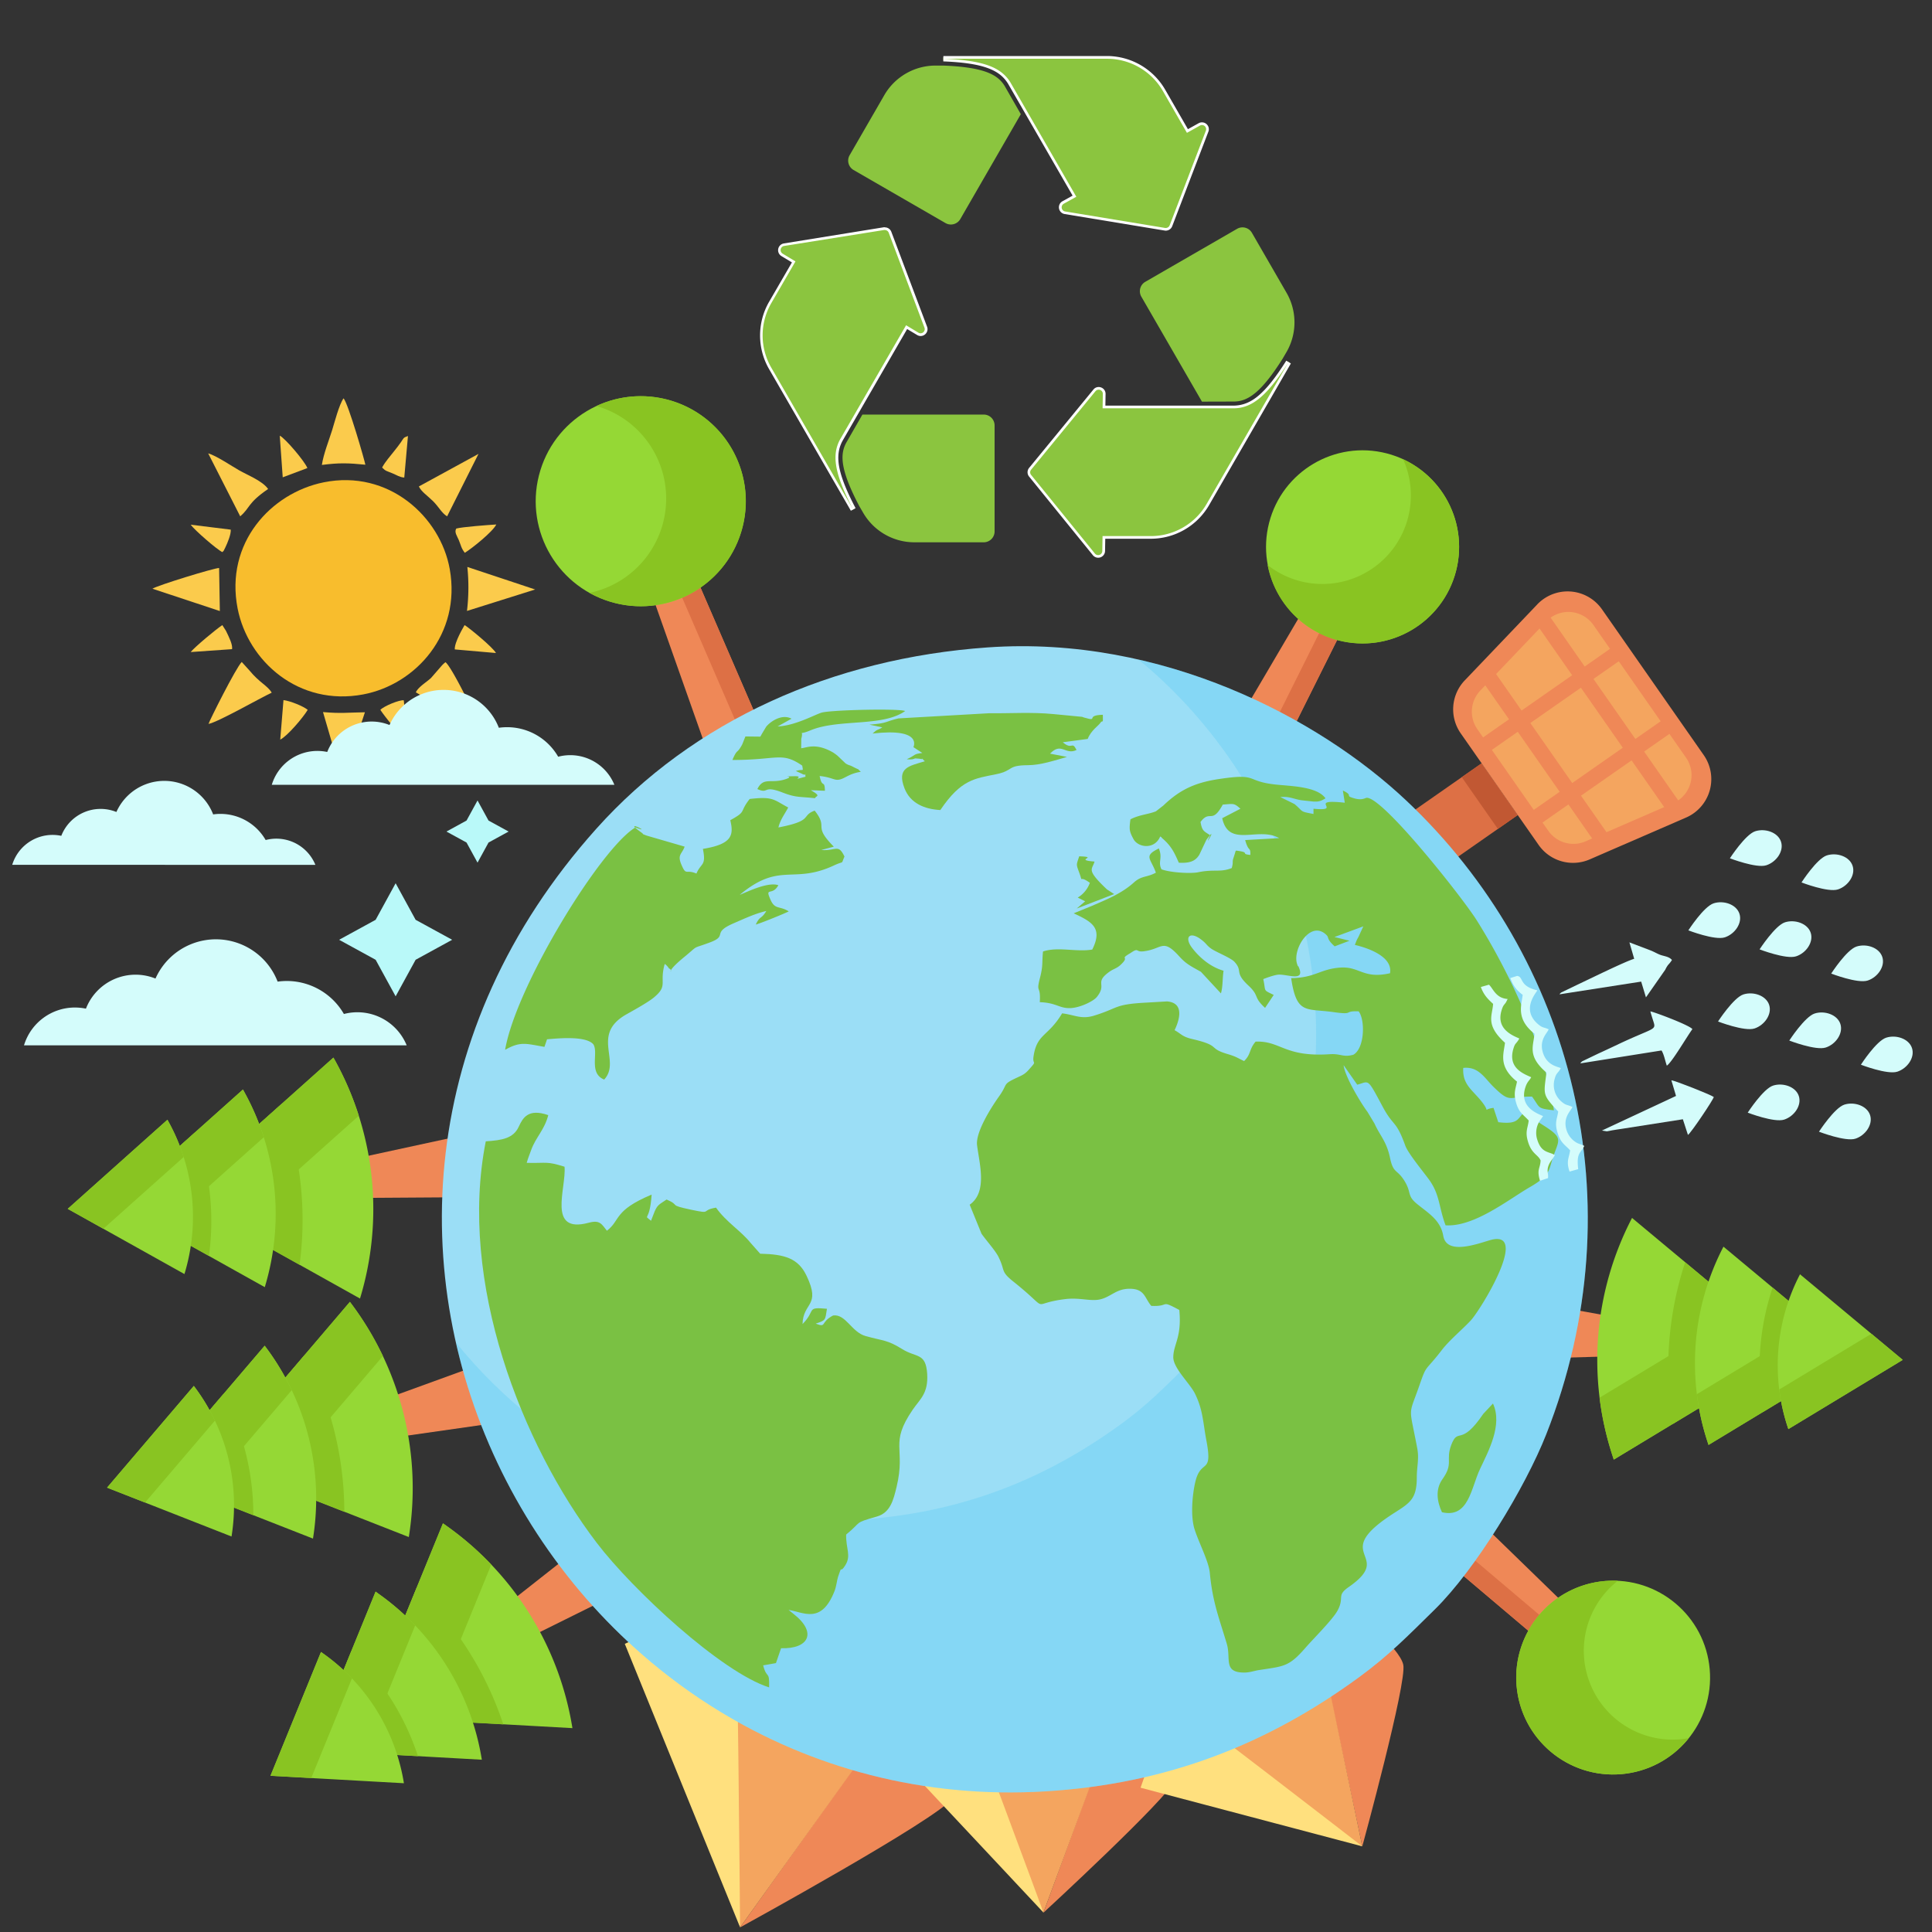
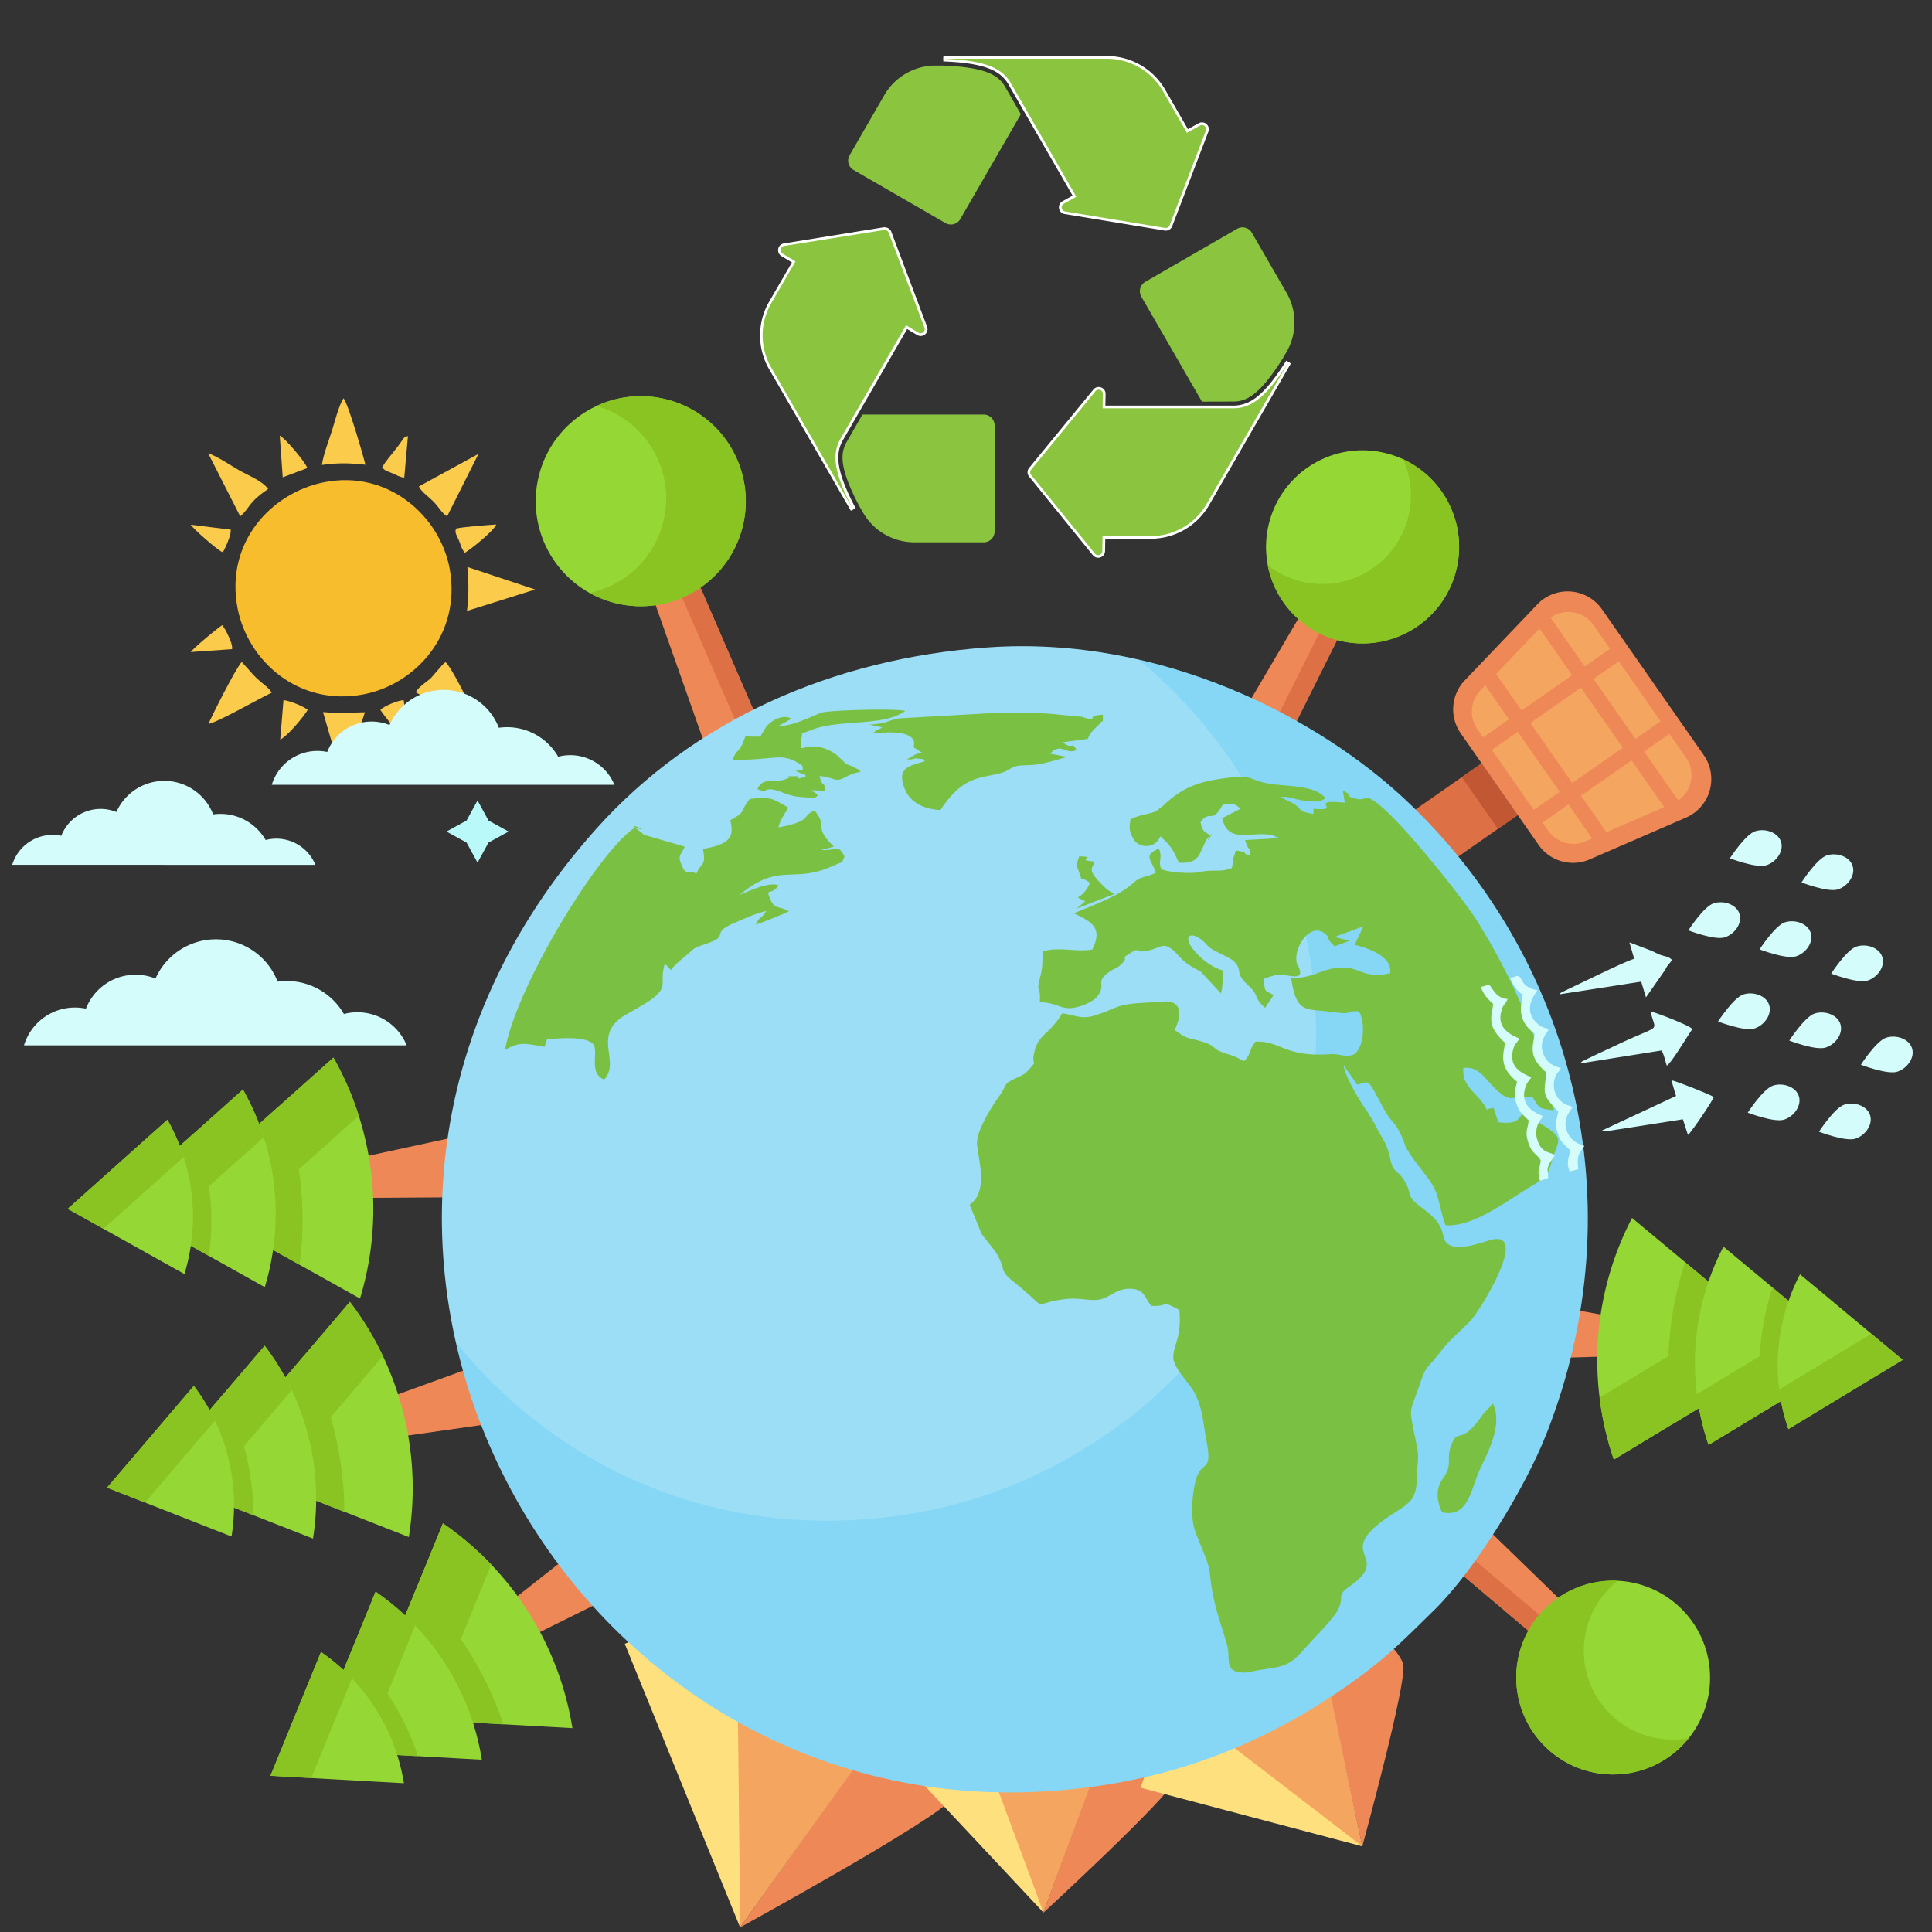
<svg xmlns="http://www.w3.org/2000/svg" id="Layer_1" data-name="Layer 1" viewBox="0 0 1000 1000">
  <rect x="0" y="0" width="1000" height="1000" fill="#333333" stroke="none" />
  <defs>
    <style>.cls-1{fill:#8bc53f;}.cls-2{fill:#fff;}.cls-3,.cls-8{fill:#ef8857;}.cls-4{fill:#f4a55f;}.cls-5{fill:#ffe07e;}.cls-11,.cls-6{fill:#dd7045;}.cls-7{fill:#c15833;}.cls-10,.cls-11,.cls-13,.cls-14,.cls-15,.cls-16,.cls-17,.cls-18,.cls-19,.cls-8,.cls-9{fill-rule:evenodd;}.cls-12,.cls-9{fill:#95d835;}.cls-10{fill:#89c422;}.cls-13{fill:#9bdef6;}.cls-14{fill:#26b8ec;opacity:0.19;}.cls-15{fill:#7ac143;}.cls-16{fill:#f8bd2d;}.cls-17{fill:#fbcb4c;}.cls-18{fill:#d4fcfb;}.cls-19{fill:#b9f9f9;}</style>
  </defs>
  <title>industry-trends-2019-blog-image-02</title>
  <path class="cls-1" d="M438,229.17c-3.2,5.91-3.26,13.76,6.75,32.77l2,3.43a30.64,30.64,0,0,0,26.53,15.32h35.9a5.62,5.62,0,0,0,5.62-5.61V220.19a5.62,5.62,0,0,0-5.62-5.61H446.38Z" />
  <path class="cls-1" d="M638.91,207.84c6.71-.18,13.54-4.05,25-22.23l2-3.42a30.63,30.63,0,0,0,0-30.65l-17.95-31.09a5.61,5.61,0,0,0-7.66-2l-47.54,27.44a5.62,5.62,0,0,0-2,7.67l31.37,54.33Z" />
  <path class="cls-1" d="M520,44.48c-3.51-5.72-10.28-9.7-31.75-10.54h-4a30.65,30.65,0,0,0-26.54,15.32L439.76,80.35A5.61,5.61,0,0,0,441.82,88l47.53,27.44a5.62,5.62,0,0,0,7.67-2l31.36-54.34Z" />
  <path class="cls-1" d="M603.41,118.71a3.57,3.57,0,0,1-.46,0l-51.77-8.55a2.86,2.86,0,0,1-.93-5.31l5.88-3.26L522.39,43c-4-6.51-11.31-11-34.13-11.92l0-1.39H573a34.17,34.17,0,0,1,29.51,17L614.6,67.82l6.15-3.41a2.83,2.83,0,0,1,3.75.89,2.83,2.83,0,0,1,.3,2.63l-18.72,48.94A2.87,2.87,0,0,1,603.41,118.71Z" />
  <path class="cls-2" d="M573,30.41a33.37,33.37,0,0,1,28.9,16.69l12.46,21.66L621.09,65a2.15,2.15,0,0,1,3.06,2.66l-18.72,48.94a2.15,2.15,0,0,1-2,1.39,2.19,2.19,0,0,1-.36,0l-51.77-8.54a2.16,2.16,0,0,1-.7-4l6.5-3.61L523,42.68c-4.8-7.86-14-11.46-34.7-12.27H573M573,29H488.29l-.05,2.78c10.3.41,17.58,1.49,22.89,3.41,5,1.79,8.34,4.39,10.66,8.18l33.39,57.89-5.26,2.92a3.55,3.55,0,0,0,1.14,6.61l51.78,8.54a2.78,2.78,0,0,0,.58.05,3.57,3.57,0,0,0,3.31-2.28l18.72-48.94a3.46,3.46,0,0,0-.38-3.27,3.54,3.54,0,0,0-4.66-1.11l-5.54,3.08L603.09,46.41A34.86,34.86,0,0,0,573,29Z" />
  <path class="cls-1" d="M398.66,190.64a34.2,34.2,0,0,1,0-34.07l12.19-21-6-3.62a2.86,2.86,0,0,1,1-5.27l51.74-8.25a2.28,2.28,0,0,1,.45,0,2.86,2.86,0,0,1,2.67,1.85l18.49,49.11a2.81,2.81,0,0,1-.31,2.62,2.85,2.85,0,0,1-3.83.84l-5.76-3.47L435.49,227.8c-3.65,6.69-3.9,15.3,6.74,35.51L441,264Z" />
  <path class="cls-2" d="M458,119.06a2.15,2.15,0,0,1,2,1.4l18.49,49.11a2.15,2.15,0,0,1-3.14,2.61l-6.36-3.83-34.17,59.1c-4.4,8.09-2.93,17.84,6.73,36.19l-42.34-73.35a33.33,33.33,0,0,1,0-33.37l12.52-21.62-6.61-4a2.16,2.16,0,0,1,.77-4l51.75-8.26.34,0m0-1.4a3.43,3.43,0,0,0-.56,0L405.74,126a3.55,3.55,0,0,0-1.27,6.55l5.43,3.27-11.84,20.43a34.87,34.87,0,0,0,0,34.77l42.35,73.34,2.43-1.34c-4.8-9.13-7.5-16-8.5-21.54-.92-5.18-.36-9.41,1.76-13.32l33.44-57.85,5.16,3.09a3.52,3.52,0,0,0,1.83.52,3.56,3.56,0,0,0,2.93-1.56,3.47,3.47,0,0,0,.39-3.26L461.36,120a3.56,3.56,0,0,0-3.32-2.31Z" />
  <path class="cls-1" d="M568.38,288a2.78,2.78,0,0,1-2.2-1.06l-33-40.68a2.86,2.86,0,0,1,0-3.61l33.28-40.57a2.83,2.83,0,0,1,2.19-1.05,2.94,2.94,0,0,1,2.08.87,2.84,2.84,0,0,1,.8,2l-.12,6.72,67.55,0c7.62-.19,15.21-4.28,27.39-23.59l1.19.72-42.34,73.34a34.18,34.18,0,0,1-29.51,17l-24.3,0-.12,7a2.85,2.85,0,0,1-2.88,2.81Z" />
  <path class="cls-2" d="M666.93,187.45l-42.35,73.34a33.37,33.37,0,0,1-28.9,16.69l-25,0-.13,7.71a2.16,2.16,0,0,1-2.18,2.13,2.1,2.1,0,0,1-1.66-.81l-33-40.68a2.14,2.14,0,0,1,0-2.73L567,202.5a2.12,2.12,0,0,1,1.65-.8,2.15,2.15,0,0,1,2.18,2.2l-.13,7.43,68.26,0c9.21-.23,16.92-6.39,28-23.92m-1.18-.74c-5.5,8.72-10.08,14.48-14.4,18.12-4,3.4-8,5-12.41,5.15l-66.83,0,.1-6a3.48,3.48,0,0,0-1-2.55,3.63,3.63,0,0,0-2.57-1.07,3.46,3.46,0,0,0-2.72,1.3l-33.29,40.57a3.55,3.55,0,0,0,0,4.49l33,40.68a3.55,3.55,0,0,0,6.31-2.18l.11-6.33,23.62,0a34.87,34.87,0,0,0,30.11-17.38l42.34-73.34-2.38-1.44Z" />
  <path class="cls-3" d="M383.11,997.59s102.46-56.16,110-66.87,7.41-52.58,7.45-52.72h0l-16.39-21.42L456,896l-.71.29Z" />
  <polygon class="cls-4" points="347.61 864.95 380.43 824.57 459.61 824.42 484.18 856.57 455.95 895.95 383.1 997.57 347.61 864.95" />
  <path class="cls-5" d="M323.39,850.85l57-26.28c1.27.43,2.67,173,2.67,173Z" />
  <path class="cls-3" d="M540.1,990s64.89-59.77,68.06-68.63-7.1-37.23-7.1-37.34h0L583.3,872.91l-12.07,32.68-.47.35Z" />
  <polygon class="cls-4" points="480.64 907.48 495.99 873.14 556.65 856.29 583.3 872.91 571.23 905.59 540.09 989.93 480.64 907.48" />
  <path class="cls-5" d="M458.65,903,496,873.14c1.08,0,44.1,116.79,44.1,116.79Z" />
  <path class="cls-3" d="M705.13,955.65s23.21-84.81,21.2-94-25.69-27.7-25.76-27.79v0l-20.86.06,7.09,34-.22.54Z" />
  <polygon class="cls-4" points="611.28 917.44 606.08 880.32 648.41 833.99 679.72 833.93 686.81 867.93 705.11 955.65 611.28 917.44" />
  <path class="cls-5" d="M590.35,925.32l15.73-45c.92-.56,99,75.33,99,75.33Z" />
  <rect class="cls-6" x="740.38" y="398.35" width="32.66" height="47.47" transform="translate(669.67 -440) rotate(55.08)" />
  <rect class="cls-7" x="754.71" y="405.82" width="32.66" height="12.51" transform="translate(667.59 -456.03) rotate(55.08)" />
  <path class="cls-3" d="M881.84,390.82l-11.93-17.09-28.79-41.25-11.93-17.09a21.71,21.71,0,0,0-33.5-2.56l-.17.19-30.83,32.3-6.53,6.84a21.71,21.71,0,0,0-2.1,27.41l5.77,8.26,28.79,41.25,5.77,8.26a21.71,21.71,0,0,0,26.45,7.48l8.68-3.77,41-17.8.23-.1A21.7,21.7,0,0,0,881.84,390.82Z" />
  <rect class="cls-4" x="834.19" y="343.48" width="15.97" height="37.88" transform="translate(-55.84 547.3) rotate(-34.92)" />
  <path class="cls-4" d="M802.6,319.69a15.81,15.81,0,0,1,22.15,3.81l8.59,12.32L820.24,345Z" />
  <polygon class="cls-4" points="774.37 348.88 796.86 325.31 813.74 349.5 787.56 367.77 774.37 348.88" />
  <path class="cls-4" d="M851,389l13.09-9.15,8.6,12.32a15.81,15.81,0,0,1-4.05,22.1Z" />
  <rect class="cls-4" x="800.07" y="361.73" width="31.93" height="37.88" transform="translate(-70.99 535.62) rotate(-34.92)" />
  <polygon class="cls-4" points="818.32 411.84 844.5 393.57 861.38 417.75 831.51 430.74 818.32 411.84" />
  <path class="cls-4" d="M764.66,377.4a15.84,15.84,0,0,1,1.52-19.95l2.6-2.72,12.28,17.58-13.42,9.37Z" />
  <path class="cls-4" d="M798.4,425.75l13.42-9.37L824.09,434l-3.45,1.5A15.85,15.85,0,0,1,801.39,430Z" />
  <rect class="cls-4" x="781.55" y="380.09" width="16.36" height="37.88" transform="translate(-86.23 523.87) rotate(-34.92)" />
  <polygon class="cls-8" points="233.77 588.89 237.17 619.71 185.44 620.05 183.21 599.84 233.77 588.89" />
  <path class="cls-9" d="M172.58,547.42,92,619.42l94.34,52.7h0a159.2,159.2,0,0,0-12.77-122.93Z" />
  <path class="cls-10" d="M92,619.42l28.81,16.09,64.9-58a159.33,159.33,0,0,0-12.14-28.34l-1-1.77Z" />
  <path class="cls-10" d="M145.85,571.29,92,619.42l63.06,35.23A173.82,173.82,0,0,0,145.85,571.29Z" />
  <path class="cls-9" d="M125.77,563.92,59.67,623l77.38,43.23h0a130.57,130.57,0,0,0-10.48-100.83Z" />
  <path class="cls-10" d="M59.67,623l23.63,13.2,53.23-47.56a130,130,0,0,0-10-23.24l-.8-1.46Z" />
  <path class="cls-10" d="M108.14,650.06A131.54,131.54,0,0,0,101.07,586l-41.4,37Z" />
  <path class="cls-9" d="M86.66,579.58,35.05,625.7l60.42,33.75h0a101.94,101.94,0,0,0-8.18-78.73Z" />
  <path class="cls-10" d="M35.05,625.7,53.5,636l41.57-37.13a102.29,102.29,0,0,0-7.78-18.15l-.63-1.14Z" />
  <polygon class="cls-8" points="247.33 706.69 254.87 736.77 203.66 744.09 198.72 724.36 247.33 706.69" />
  <path class="cls-9" d="M181.1,673.86,111,756.09l100.6,39.48h0a159.21,159.21,0,0,0-29.27-120.08Z" />
  <path class="cls-10" d="M111,756.09l30.71,12,56.48-66.22a159.29,159.29,0,0,0-15.86-26.43l-1.21-1.63Z" />
  <path class="cls-10" d="M157.85,701.13l-46.87,55,67.24,26.39A174,174,0,0,0,157.85,701.13Z" />
  <path class="cls-9" d="M137,696.54,79.43,764,162,796.37h0a130.62,130.62,0,0,0-24-98.49Z" />
  <path class="cls-10" d="M79.43,764l25.2,9.89L151,719.56a130.14,130.14,0,0,0-13-21.68l-1-1.34Z" />
  <path class="cls-10" d="M131.12,784.27a131.53,131.53,0,0,0-15.66-62.53L79.43,764Z" />
  <path class="cls-9" d="M100.32,717.34,55.41,770l64.43,25.29h0a102,102,0,0,0-18.75-76.91Z" />
  <path class="cls-10" d="M55.41,770l19.67,7.72,36.17-42.41a101.81,101.81,0,0,0-10.16-16.93l-.77-1Z" />
  <polygon class="cls-8" points="302.43 798.92 319 825.14 272.65 848.12 261.79 830.93 302.43 798.92" />
  <path class="cls-9" d="M229.25,788.48l-40.87,100,107.91,6h0A159.24,159.24,0,0,0,230.9,789.65Z" />
  <path class="cls-10" d="M188.38,888.53l33,1.83,32.91-80.57a159.15,159.15,0,0,0-23.34-20.14l-1.65-1.17Z" />
  <path class="cls-10" d="M215.7,821.66l-27.32,66.87,72.13,4A174,174,0,0,0,215.7,821.66Z" />
  <path class="cls-9" d="M194.41,823.84,160.9,905.9l88.5,4.93h0a130.6,130.6,0,0,0-53.63-86Z" />
  <path class="cls-10" d="M160.9,905.9l27,1.51,27-66.09a130,130,0,0,0-19.14-16.52l-1.36-1Z" />
  <path class="cls-10" d="M216.34,909a131.53,131.53,0,0,0-34.45-54.49l-21,51.4Z" />
  <path class="cls-9" d="M166.13,855.06,140,919.14,209.07,923h0a102,102,0,0,0-41.88-67.17Z" />
  <path class="cls-10" d="M140,919.14l21.1,1.17,21.08-51.6a101.51,101.51,0,0,0-14.95-12.9l-1.06-.75Z" />
  <polygon class="cls-8" points="782.76 703.49 785.09 672.56 836 681.75 834.47 702.03 782.76 703.49" />
  <path class="cls-9" d="M835.28,755.51l92.46-55.94-83-69.17h0a159.23,159.23,0,0,0-10.06,123.18Z" />
  <path class="cls-10" d="M927.74,699.57l-25.35-21.12-74.47,45a159.83,159.83,0,0,0,6.72,30.08l.64,1.93Z" />
  <path class="cls-10" d="M865.94,737l61.8-37.39-55.5-46.24A174,174,0,0,0,865.94,737Z" />
  <path class="cls-9" d="M884.33,747.9,960.17,702l-68.11-56.73h0a130.6,130.6,0,0,0-8.25,101Z" />
  <path class="cls-10" d="M960.17,702l-20.8-17.32-61.08,36.95a130.23,130.23,0,0,0,5.52,24.68l.52,1.58Z" />
  <path class="cls-10" d="M917.5,666.47a131.68,131.68,0,0,0-4.84,64.28L960.17,702Z" />
  <path class="cls-9" d="M925.65,739.7l59.21-35.83-53.18-44.3h0a102,102,0,0,0-6.44,78.9Z" />
  <path class="cls-10" d="M984.86,703.87l-16.23-13.52-47.7,28.85a102.66,102.66,0,0,0,4.31,19.27l.41,1.23Z" />
  <polygon class="cls-8" points="391.94 371.99 363.98 382.96 331.27 290.36 352.94 281.86 391.94 371.99" />
  <polygon class="cls-11" points="352.94 281.86 342.9 285.8 381.9 375.93 391.94 371.99 352.94 281.86" />
  <circle class="cls-12" cx="331.63" cy="259.41" r="54.35" transform="translate(-1.29 517.18) rotate(-75.78)" />
  <path class="cls-10" d="M311.78,208.82c-1,.41-2.07.85-3.07,1.31a49.86,49.86,0,0,1,4.45,94.34,50.59,50.59,0,0,1-8,2.4,54.36,54.36,0,1,0,6.66-98.05Z" />
  <polygon class="cls-8" points="661.77 392.06 637.5 378.9 683.25 301.08 702.06 311.28 661.77 392.06" />
  <polygon class="cls-11" points="702.06 311.28 693.34 306.55 653.06 387.34 661.77 392.06 702.06 311.28" />
  <circle class="cls-12" cx="705.22" cy="283" r="49.96" transform="translate(255.67 895.65) rotate(-75.59)" />
  <path class="cls-10" d="M729,239.08c-.9-.49-1.81-.94-2.74-1.37a45.82,45.82,0,0,1-63.69,59,46.88,46.88,0,0,1-6.45-4.23A50,50,0,1,0,729,239.08Z" />
  <polygon class="cls-8" points="738.95 799.98 757.57 779.45 822.56 842.61 808.13 858.52 738.95 799.98" />
  <polygon class="cls-11" points="808.13 858.52 814.82 851.15 745.64 792.61 738.95 799.98 808.13 858.52" />
  <circle class="cls-12" cx="834.95" cy="868.34" r="50.16" transform="translate(-71.1 74.47) rotate(-4.9)" />
  <path class="cls-10" d="M872.1,902c.7-.76,1.36-1.55,2-2.34a46,46,0,0,1-36.68-81.46A50.16,50.16,0,1,0,872.1,902Z" />
  <path class="cls-13" d="M511.3,335.09c-80.48,5.64-152.64,38-202.65,93.87-186.18,208-21.76,513.68,232.52,498.24,63.22-3.84,115.13-24.63,162.17-59,15.55-11.37,25.14-21.25,39.4-35.26,21-20.68,46.68-62.9,57.58-90.53,47.23-119.76,13.9-246.81-72.6-328.19C682.8,371.93,601.64,328.76,511.3,335.09Z" />
  <path class="cls-14" d="M727.72,414.19c-31.49-29.62-80.78-59.69-138.55-72.84,4.4,3.55,8.52,7.14,12.33,10.73C674.78,421,703,528.65,663,630.1c-9.23,23.41-30.94,59.17-48.77,76.69C602.15,718.66,594,727,580.85,736.66,541,765.8,497,783.41,443.47,786.66c-86,5.22-159.82-32.89-207.5-91.79,30.15,133.21,151.18,241.68,305.2,232.33,63.22-3.84,115.13-24.63,162.17-59,15.55-11.37,25.14-21.25,39.4-35.26,21-20.68,46.68-62.9,57.58-90.53C847.55,622.62,814.22,495.57,727.72,414.19Z" />
  <path class="cls-15" d="M585.11,424.09c-.66,5.12-.65,6.08,1.57,10.21,2.37,4.43,10.93,5.63,13.84-1.35.26.23.66.23.77.66l1.48,1.33c3.93,3.7,5.33,7,7.4,11.61,4.94.23,8.41-.39,10.65-4.25l3.57-7.55c6.77-9.16-2.26,6.18,2-2.39-3.22-2.22-4.16-2.06-5-6.9,4.93-6.63,5.86,1.44,11.51-9,5.7-.44,5.79-.86,9.15,2.14l-9.43,4.9c3.4,15.62,18.82,4.1,29.47,10.32l-17.59,1c1.81,6.58,2.79,3.13,2.68,7.69-5.61-.52.59-1.26-7.39-2.25a2,2,0,0,0-.48,1.11l-1.09,3.41c-.39,1.7.17,1.47-.66,4.53-6.06,2.39-9,.44-17.46,2.18-3.62.74-14.06.24-18.91-1.52-2-3.93.74-5.67-1.38-10.82-8.09,4-4.21,5-1.53,12.54-4.72,2.58-7.35,1.45-11.38,5.08-6.3,5.68-13.81,8.68-21.59,12.06l-9.56,3.9c9.1,4.28,15.32,7.37,9.6,18.76-8.24,1.41-17.68-1.61-25.49,1-.61,5.86.12,7.17-1.56,13.61-2.2,8.45.48,3.34-.11,12.63,8.74.29,10,3.29,15.91,3.06,4.89-.19,11.77-3.48,13.61-5.74,5.51-6.82-1.49-7.21,6.32-12.93,2.29-1.68,3.91-1.77,6-3.72,5.22-4.88-1.17-2.41,5.14-6.12,4.39-3,2.55-.45,6.4-.85,10.09-1,10-7.12,18.73,2.51,3.64,4,5.65,4.91,11.28,8.06l10.37,11.18c1.07-3.74.72-7.43,1.36-11.73-6.6-1.88-12.25-6.57-16.23-11.74-4.29-5.59-1.32-8.88,4.52-4.49,3,2.26,2.67,2.86,5.13,4.68s10.32,4.83,12.28,7c4.46,4.91-.33,5.26,7.14,12.2,5.94,5.52,2.32,5.82,8.65,11.58l4.47-6.7c-5.82-2.84-3.93-1.49-5.4-8.17.43-.23,5.71-2.24,8-2.33,4.74-.18,13.27,3.61,10.6-3.28-1.27-3.27,0,1.14-1.12-2.31-2.5-7.75,7.19-23.12,15.34-14.81,1.31,1.33-.21,1.83,4.13,5.76l7.68-2.91L690.72,485l14.94-5.52-1.92,4.14c-1.3,3-.92,1.3-2.46,5.47,7,1.62,19.72,6.12,18.19,14.66-14,3.14-15.65-3.69-25.9-2.92-10.49.79-12.73,5.27-25.27,5.45,2.81,19,7.69,15.57,22,17.6,11.06,1.56,4.66-.73,12.94-.41,3.46,4.54,3.12,19.18-2.76,22.47-5.43,1.48-6.33-.67-12.21-.28-23.63,1.56-25.24-7-38.38-6.52-3.51,4.15-2.2,6.37-5.94,10.07-3.45-1.59-3.82-2.23-8.52-3.62-10.68-3.17-3-4.21-18.42-7.81-5.2-1.22-5.55-2.65-9.05-4.56,1.94-4,5.85-14.09-3.89-14.89l-11.12.64c-16.55.9-13.75,2.78-26.79,6.76-6.62,2-10.12-.51-16.42-1.22-7.25,12.16-13.07,10.43-14.79,22.35-.67,4.62,2.25,1.6-2.53,6.91-2,2.27-3.38,2.77-5.85,3.93-8.1,3.79-4.55,2.92-9.43,9.74-3.5,4.88-12.3,18.37-11.41,25.34,1.23,9.75,5.47,24.22-3.82,30.77l6.11,15c2.12,3.11,7,8.51,8.74,11.9,3.76,7.51.86,7.39,7.81,12.94,20.55,16.4,7.17,11.35,27,9,7.54-.88,13.28,1.42,18.3.06,5.44-1.48,8.11-5.44,14.88-5.39,7.81,0,7.66,4.77,11.15,8.86,10.06.49,4.13-3.43,14.5,2.11,1.38,14.15-3,17.64-3.11,24.39-.09,5.67,8.56,13.56,11.2,18.88,4.24,8.55,4.11,14.77,6,24.66,3.3,17.63-2.87,8.85-5.78,21-1.53,6.39-2.62,17.84-.35,24.77,2.41,7.36,7.28,16.43,7.85,22.48,1.44,15.24,4.86,23.43,8.78,36.64,2.27,7.65-2,14.87,9,14.86,2.94,0,5.29-.92,7.43-1.25,13.18-2.07,15.59-1.56,24.34-11.63,4.36-5,14-14.5,16.57-19.23,3.75-7-.76-7.63,5.75-12.15,24.67-17.16-11.32-16.09,23.68-38.42,8.14-5.19,11.58-7.29,11.57-18.35,0-5.66,1.28-9.47.24-15-4.35-23.15-4.72-15.77,1.34-33.26,3.63-10.46,2.69-6.35,11.43-17.71,4-5.19,10.73-10.7,15-15.33,5.12-5.59,31-47.71,9.77-41.44-7.05,2.08-22.35,7.72-24.08-2.27-1.42-8.26-7.87-11.81-13.74-16.65-5.1-4.22-2.62-5.69-6.25-11.65-3.89-6.38-5.83-3.73-7.56-12-1.81-8.67-5.09-11.28-8.07-17.87l-3.61-6c-3.44-4.57-11.78-18.42-12.35-24.16l7.06,10.1c6.4-1.75,5-3.83,13.28,11.61,5.52,10.24,6.77,6.57,11.57,19.9,1.52,4.2,10,14.33,12.58,18,5.37,7.66,4.76,13.86,8.28,23.26,14.73,1,32.6-13.37,43.46-19.65,10.42-6,9.9-8.45,11.84-14.56,3.23-10.21,6.24-10.64-4.74-17.57-5.46-3.44-4-3.07-7.19-8.73-6.95,4-3.51,8.69-16.09,7.14l-2.46-7.41c-7.12.88.37,3.52-8.66-6.19-4-4.35-7.45-7.42-7-14.49,8-.83,10.95,5.21,15.71,9.86,9,8.79,7.62,4.8,19.89,5,4.33,5.93,2.42,6.07,11.32,7.08-5.22-34.63-24.31-73.49-40-98.42-7.21-11.47-48-63.15-56.78-63.33-1,0-2.33,1.48-6.52.29-5.54-1.57.07-1.19-5.94-4.06l1,6.32c-20.4-2.19-.16,4.64-16.2,3.11v2.71c-7.46-1.39-4.91-1-9.82-5.13l-7.35-3.63c4.59-.41,6.3.82,10.64,1.62.32.06,6.51.71,6.51.71,1.5-.07,3,.44,6.23-1.68-4.54-6.35-18.66-6.26-26.6-7.21-15.14-1.82-8-5.86-28.69-2.74-12.63,1.91-20.33,5.74-28.62,13.68l-3.85,3C594.47,421.51,589.67,421.69,585.11,424.09Z" />
-   <path class="cls-15" d="M251.44,590.75C237,663.49,270.06,747.67,308.87,798.57c18.59,24.39,64.4,66.9,89.22,74.82.24-9.15-1.14-3.92-3.09-11.41l6.63-1.16,2.66-7.71c14.33.47,18.83-8.17,6.36-17.82l-2.48-2c7.75,1.15,16.89,7.62,23.74-9.65,1-2.45,1.26-5.64,1.88-7.54,2.33-7.06.69-1.06,3.73-5.9,3.18-5.08.28-8.59.44-15.91,8.47-6.91,3.65-5.84,15.86-9.32,7-2,8.59-8.45,10.26-15.39,4.9-20.36-3.95-22,8.39-40,3.73-5.43,8.06-8.33,7.44-18.44-.69-11.13-5.63-8.29-12.91-12.84-7.79-4.87-9.54-4.13-18.91-6.74-7.33-2-10.31-11.57-16.88-10.67-6.88,3.59-3.09,6.48-9,4.22,5.35-1.8,4.88-1.74,5.81-7.69-11.08-1-5.42.62-12.63,7.91.25-11.43,9.69-9.1,2.08-25-4.29-9-11.2-11.13-24-11.41l-4.86-5.48c-5.12-6.42-12.68-10.83-18-18.37-8.34,1.41-1.6,3.48-12.85,1.09-12.54-2.67-5.09-2-12.73-5.29-3.59,2.46-4.6,2.58-6.12,6l-1.95,5c-4.39-3.77-.64,1.42.32-13.54-19.83,8.3-16,13.23-23.15,18.7-2.77-3.5-3.61-5.7-9.42-4.14-21.74,5.86-11.51-17.84-12.51-29-9.69-3-8.82-1.72-19.58-2,.76-2.66,1.27-3.74,2.33-6.69,2.34-6.52,6.9-10.4,8.83-18-10.53-3.66-13.2,1.54-15.29,6C265.74,589.25,259.78,590.21,251.44,590.75Z" />
  <path class="cls-15" d="M378,424.54c1.74,7.47,1.33,12.35-14.18,14.84,1.81,9-.93,7.05-3.35,12.77-5.57-2.38-5.21,1.39-7.78-4.62-2.23-5.22.28-5.36,1.67-9.32l-19.76-5.74c-3.1-1.22-.89-.31-2.58-1.53-10.94-7.88,6.83,1.2-3.09-2.68C311,438.86,267,510.49,261.45,543.39c8.05-4.58,10.95-3.12,20.35-1.54l1.35-3.92c4.54-.35,20-2.1,24,2.65,2.73,4.44-2.6,14.9,5.57,18.2,8.93-9.56-7.08-23.33,11.59-33.8,4-2.26,11.2-6.23,14.19-8.73,7.46-6.23,2.66-7.3,5.57-17.34a7.94,7.94,0,0,1,2.16,2.32c3.55,1.74-3.81,3.8,7.8-5.77,8.32-6.85,3.43-3.92,13.55-7.71,9.42-3.53.46-4.8,12.06-9.82,5.75-2.48,11.13-5.05,17-6.4-2.69,4.49-3.21,2.27-5.45,7,2.11-.44,15.49-5.93,17.06-6.79-4.64-3-7.07-.75-9.37-5.91-3.2-7.14.81-1.77,4-7.65-5.31-1.79-15.41,3.12-20,5,20.81-17.37,27.46-5.29,48.75-15.22,5.71-2.66,3.51-.19,5.47-4.61-3.27-6.84-4.41-2.75-12-3.4l6.48-1.72c-11.29-11.37-2.44-9.24-9.9-18.65-7.34,2.72-.3,5.15-18.77,8.71,1-4.09,3-6.46,5.07-10.33-7.61-4-7.61-5.83-19.95-4.41C382.39,420.71,386.79,419.69,378,424.54Z" />
  <path class="cls-15" d="M450,375.07l6.7,1.43c-2.94,1.78-2.38.67-5.05,3.18,26.26-3.07,21.11,7,21.14,7.05l4.6,3c-5.07.62-3,1-8.06,3.25,3.41.38,4.17-.45,4.28-.44l2.08.15c4,.85-.1-1.47,3,1.35-8.21,2.47-14.63,3.31-10.52,14,3,7.74,10.32,10.78,18.54,11.24,10.72-15.88,17.88-16.31,28.71-18.5,9.66-2,5.51-4.64,16.65-4.72,6.53,0,14-2.53,20.19-4.27l-8.75-1.71c5.89-6.18,7.87.94,13.71-1.89-2.54-5-2.05.34-7.13-4L563,382.47c1.69-4.43,5.63-6.88,6.52-8.29,1.27-2,1.44,1.29,1.31-4.21-9.55.25-1.6,3.77-9.74,1.42-.3-.09-.65-.27-1-.36l-14.88-1.43c-11.31-1.09-21.9-.3-33.26-.43l-46.91,2.67C458.22,373.39,459.7,374.36,450,375.07Z" />
  <path class="cls-15" d="M402.5,376l7.19-4c-5.18-2.78-11.27,1.8-13.12,4.15L394.86,379c-.21.34-.49.82-.66,1.11a8.13,8.13,0,0,1-.68,1.17l-7.7-.09-1.63,4.1c-2.9,5.37-2.43,1.82-5.11,8.07,23.46.05,25.45-4.43,36.15,2.92.59,3.6.66,1.47-3.3,2.79l3,1.36c3.14,1.79,1.57-1.74,2,1.6-9.19,2.46.66-.46-6.1-.26-9,.26,2.31-.45-4.82,1.72s-10.85-1.43-14,4.93c6.25,2.78,2.48-2.31,13.1,1.81,7,2.73,9,2.05,16.74,2.92.39-1.34,3.61-.84-2.18-4.14l7.3.29c-.13-6.06-1.47-1-2.72-7.64,6.43.65,7.52,2.46,10.36,1.83s4.93-3.07,10.95-4c-2.58-2.3.55-.23-4.1-2.62-1.84-1-1.9-.55-3.78-1.72l-4.1-3.92a23.3,23.3,0,0,0-2.34-1.72c-9.39-5.46-14.37-2.14-16.56-2.26l.06-4.83c1.46-5.16-2.28-1.44,4.78-4.4,14.47-6.05,37.31-1.66,49-10-3.55-1.37-37.48-.57-43,.77C422.41,369.52,411.82,375.64,402.5,376Z" />
  <path class="cls-15" d="M746.36,782.73c13.84,3.22,15-12.43,19.7-22.4,4.26-9.08,11.83-22.8,6.69-33.87l-5,5.34c-11.89,17.55-12.92,6.48-16.61,16.17-3,8,1.36,9.37-4.53,17.65C742.77,771,743.89,777.43,746.36,782.73Z" />
  <path class="cls-15" d="M564.11,456.94a14.7,14.7,0,0,1-6.28,7.65l3.85,1.92-4.38,3.74,19.39-7.47-3.79-2.47c-10.94-10.41-7.59-10-6.37-14.37-11.31-.88,2.87-2.39-7.93-2.71-1.53,4.68-1.65,3.87.07,8.62C560.92,458.07,557.77,452.36,564.11,456.94Z" />
  <path class="cls-16" d="M167.55,249.65C140.28,255.16,116.33,281,123,315c5.37,27.22,31.58,50.73,65,44.43,27.17-5.13,50.8-31.25,44.79-64.86C227.94,267.43,201.1,242.88,167.55,249.65Z" />
  <path class="cls-17" d="M215.24,358.33c3,2,29.49,15.81,32.58,16.42-1.22-3.13-13.7-29.18-17.23-32a14.21,14.21,0,0,0-2,1.85l-5.5,6.32C220.69,353.15,216.59,355.5,215.24,358.33Z" />
  <path class="cls-17" d="M166.6,240.65c8.86-1.15,13.67-1,22.51-.12-.26-1.77-8.75-31.4-11.28-34.37-2.31,3.22-4.72,12.66-5.91,16.47C170.24,228,167.46,234.93,166.6,240.65Z" />
  <path class="cls-17" d="M107.92,374.7c4.91-.9,26.79-13.45,32.72-16.17-2.12-3.64-6.37-5.18-11.52-11.49l-4-4.41C122.1,345.66,108.54,372.73,107.92,374.7Z" />
-   <path class="cls-17" d="M78.9,304.72l34.89,11.56L113.41,294C111.08,293.9,81.31,303.05,78.9,304.72Z" />
  <path class="cls-17" d="M241.71,316.22,277,305.12l-35.1-11.67A103.18,103.18,0,0,1,241.71,316.22Z" />
  <path class="cls-17" d="M167.19,368.57l10.23,35.05,11.46-34.95C180.05,368.8,176.46,369.39,167.19,368.57Z" />
  <path class="cls-17" d="M124.33,267.24c5.27-4.47,3.59-6.71,14.44-14.14-2.87-4.13-10.28-7-15.09-9.72-3.11-1.74-12-7.71-15.92-8.71Z" />
  <path class="cls-17" d="M216.81,251.78c1.22,2.71,4.47,4.78,7.31,7.6,3.2,3.19,4.33,6,7.3,7.89l16.25-32.34Z" />
  <path class="cls-17" d="M236.16,273.58c-1.15,1.9.47,3.92,1.33,6,1.15,2.79,1.24,4.21,3.1,6.55,3.74-2.31,14.49-10.91,16.29-14.66C252.77,271.72,239.16,272.73,236.16,273.58Z" />
  <path class="cls-17" d="M146.34,247.06l12.76-4.79c-1.33-3.44-11.47-15.44-14.3-16.76Z" />
-   <path class="cls-17" d="M235.4,336.14,256.71,338c-1.64-3-13.54-12.74-16.12-14.41-.17.16-.39.21-.45.55C240.12,324.2,235.11,332.47,235.4,336.14Z" />
  <path class="cls-17" d="M196.87,367.42c1.74,2.76,11.49,15.14,14.21,16.21L209,362.48C206.88,362.12,198.74,365.43,196.87,367.42Z" />
  <path class="cls-17" d="M145.05,382.82c3.67-1.78,11.84-11.43,14.22-15.4-2.3-1.94-9.24-4.68-12.54-5.05Z" />
  <path class="cls-17" d="M98.7,337.5,120.12,336c.35-2.46-1.56-6.15-3.18-9.52l-1.87-2.93C111.89,325.63,100.83,334.84,98.7,337.5Z" />
  <path class="cls-17" d="M197.77,242c2,2,2.29,1.68,5.38,3,2.32.95,3.65,2,6.1,2.19l1.91-21.52c-2.64.9-2.18,1.16-3.69,3.28-1.05,1.48-2,2.75-3.14,4.16C201.83,236.3,199.48,238.87,197.77,242Z" />
  <path class="cls-17" d="M115.07,285.77c.9-1,.3.22,1.54-2.37,1.12-2.33,3-6.74,2.83-9.26L98.7,271.58C100.74,274.43,112.23,284.4,115.07,285.77Z" />
  <path class="cls-18" d="M951.33,460.36c-5.18,1.69-18.87-3.61-18.87-3.61s7.94-12.36,13.12-14,11.74.54,13.33,5.42S956.5,458.67,951.33,460.36Z" />
  <path class="cls-18" d="M966.7,507.53c-5.18,1.69-18.87-3.61-18.87-3.61s7.94-12.35,13.12-14,11.74.54,13.33,5.42S971.87,505.85,966.7,507.53Z" />
  <path class="cls-18" d="M982.06,554.7c-5.17,1.69-18.86-3.61-18.86-3.61s7.94-12.35,13.11-14,11.75.55,13.34,5.42S987.24,553,982.06,554.7Z" />
  <path class="cls-18" d="M914.26,447.86c-5.17,1.69-18.87-3.61-18.87-3.61s8-12.36,13.12-14,11.75.54,13.34,5.42S919.44,446.17,914.26,447.86Z" />
  <path class="cls-18" d="M929.63,495c-5.17,1.69-18.87-3.61-18.87-3.61s8-12.35,13.12-14,11.75.55,13.34,5.42S934.81,493.35,929.63,495Z" />
  <path class="cls-18" d="M945,542.2c-5.17,1.69-18.87-3.61-18.87-3.61s8-12.35,13.12-14,11.75.55,13.33,5.42S950.18,540.52,945,542.2Z" />
  <path class="cls-18" d="M960.37,589.38c-5.17,1.68-18.87-3.62-18.87-3.62s8-12.35,13.12-14,11.74.55,13.33,5.42S965.54,587.69,960.37,589.38Z" />
  <path class="cls-18" d="M892.75,485.17c-5.17,1.68-18.86-3.62-18.86-3.62s7.94-12.35,13.11-14,11.75.55,13.34,5.42S897.93,483.48,892.75,485.17Z" />
  <path class="cls-18" d="M908.12,532.34c-5.17,1.68-18.87-3.62-18.87-3.62s8-12.35,13.12-14,11.75.54,13.34,5.41S913.3,530.65,908.12,532.34Z" />
  <path class="cls-18" d="M923.49,579.51c-5.17,1.69-18.87-3.61-18.87-3.61s8-12.36,13.12-14,11.75.54,13.33,5.42S928.67,577.82,923.49,579.51Z" />
  <path class="cls-18" d="M785.25,505.13l-3.54,1.13c1.88,4.65,3.41,6.34,6.43,8.67-.57,5.27-3.66,12.47,6.12,20.13-.59,6.54-3.82,11.54,6.19,20.11-1.5,11.66-2.14,11.35,6.07,20.15-.53,3.92-2,5.66-.31,11.09s3.86,6.07,6.47,9c-.47,3.88-2.17,5.52-.28,11l4.48-1.26c-1-8.61,1.15-8,3.14-12-1.89-1.19-2.88-.68-5.44-2.71a11.35,11.35,0,0,1-3.74-5.49c-2-6.43,2-9.73,3.06-11.93-2.54-1.36-3.08-.64-5.48-2.66a11.28,11.28,0,0,1-3.66-12.16c.88-3.14,1.76-2.69,3.11-5.34-1.61-.78-7-1.34-9.16-7.7-2.28-6.82,2.07-10.27,2.88-12.39-2.71-1.23-3.08-.61-5.47-2.64-8.92-7.58-1.07-16.09-.4-17.54C786.06,510.4,788.76,505.54,785.25,505.13Z" />
  <path class="cls-18" d="M770.69,509.67l-4.21,1.2c1.58,4.3,3.74,6.33,6.35,8.73-.39,6.2-4.15,10.83,6.14,20.13-.57,5.57-3.71,12.19,6.22,20.1-.59,3.35-1.9,5.62-.56,10.6,1.51,5.58,3.89,6.5,6.61,9.55-.39,3.93-2,5.61-.31,11.09,1.91,6.26,5.19,6.55,6.48,9.58-.17,4.15-2.12,4.61-.3,10.52l4.13-1.38c.32-2.34-.79-3.61.26-6.47.8-2.19,2.21-3.31,3.32-5.48l-1.41-.67c-3.25-1.18-6-1.55-7.8-7.52a11.51,11.51,0,0,1,1.31-9.43l1.77-2.51c-2.13-1.13-12.61-4.19-9.15-14.93,1-3.08,2.12-3.44,3-5.21-4.16-1.88-12.24-4.85-9.17-14.9.8-2.61,1.16-2.29,2.22-3.84s.4-.42.74-1.36c-5.86-2.34-11.84-6.25-9-14.91.82-2.54,1.26-2.34,2.22-3.87l.8-1.62C774.16,516.64,772.89,511.69,770.69,509.67Z" />
  <path class="cls-18" d="M865.1,559.16l2.41,8.1-38.34,17.9,2.53.42c.23,0,2.41-.46,2.73-.52,1.84-.35,3.22-.5,5-.78l31.62-4.95,2.63,8.1c1.57-1,13-18,13.38-19.63C885.46,566.61,867.05,559.32,865.1,559.16Z" />
  <path class="cls-18" d="M854.23,523.51c.34,1.31.75,2.6,1.16,3.91,2,6.38,2.39,3.5-18.4,13.38-3.32,1.57-6.5,3.07-9.76,4.55L819,549.3a3.15,3.15,0,0,0-1,1.1l42-6.68c1.28,2,1.86,5.36,2.74,7.86,2.58-1.61,10.37-15,13.24-18.91C874.52,530.63,855.78,523.61,854.23,523.51Z" />
  <path class="cls-18" d="M843.38,487.77l2.48,8.5c-4.66,1.37-22.56,10.2-29.36,13.39l-8.31,4a3.22,3.22,0,0,0-1,1l42.28-6.58,2.47,8.16,10-14.32a13.33,13.33,0,0,1,1.53-2.56,13.48,13.48,0,0,0,1.93-2.48c-1.43-1.66-3.48-1.85-5.53-2.48-1.71-.52-3.49-1.66-5.49-2.45Z" />
  <path class="cls-18" d="M210.5,541.07A27.57,27.57,0,0,0,178,524.84a34.13,34.13,0,0,0-34.3-16.75,34.24,34.24,0,0,0-63.22-1.59,27.56,27.56,0,0,0-36,15.58,28.11,28.11,0,0,0-5.7-.59,27.53,27.53,0,0,0-26.36,19.58Z" />
  <path class="cls-18" d="M163.25,447.66a21.82,21.82,0,0,0-20.2-13.57,22,22,0,0,0-5.55.71,27,27,0,0,0-23.4-13.53,26,26,0,0,0-3.77.27,27.12,27.12,0,0,0-50.08-1.26,21.82,21.82,0,0,0-28.52,12.34,21.83,21.83,0,0,0-25.4,15Z" />
  <path class="cls-18" d="M318,406.21a24.65,24.65,0,0,0-29.09-14.53,30.49,30.49,0,0,0-26.44-15.29,30,30,0,0,0-4.27.3,30.65,30.65,0,0,0-56.59-1.42,24.65,24.65,0,0,0-32.23,13.94,25.28,25.28,0,0,0-5.1-.53,24.65,24.65,0,0,0-23.6,17.53Z" />
-   <polygon class="cls-19" points="204.78 457.17 215.13 476.09 234.04 486.43 215.13 496.78 204.78 515.7 194.43 496.78 175.52 486.43 194.43 476.09 204.78 457.17" />
  <polygon class="cls-19" points="247.17 414.32 252.86 424.72 263.25 430.41 252.86 436.1 247.17 446.5 241.48 436.1 231.08 430.41 241.48 424.72 247.17 414.32" />
</svg>